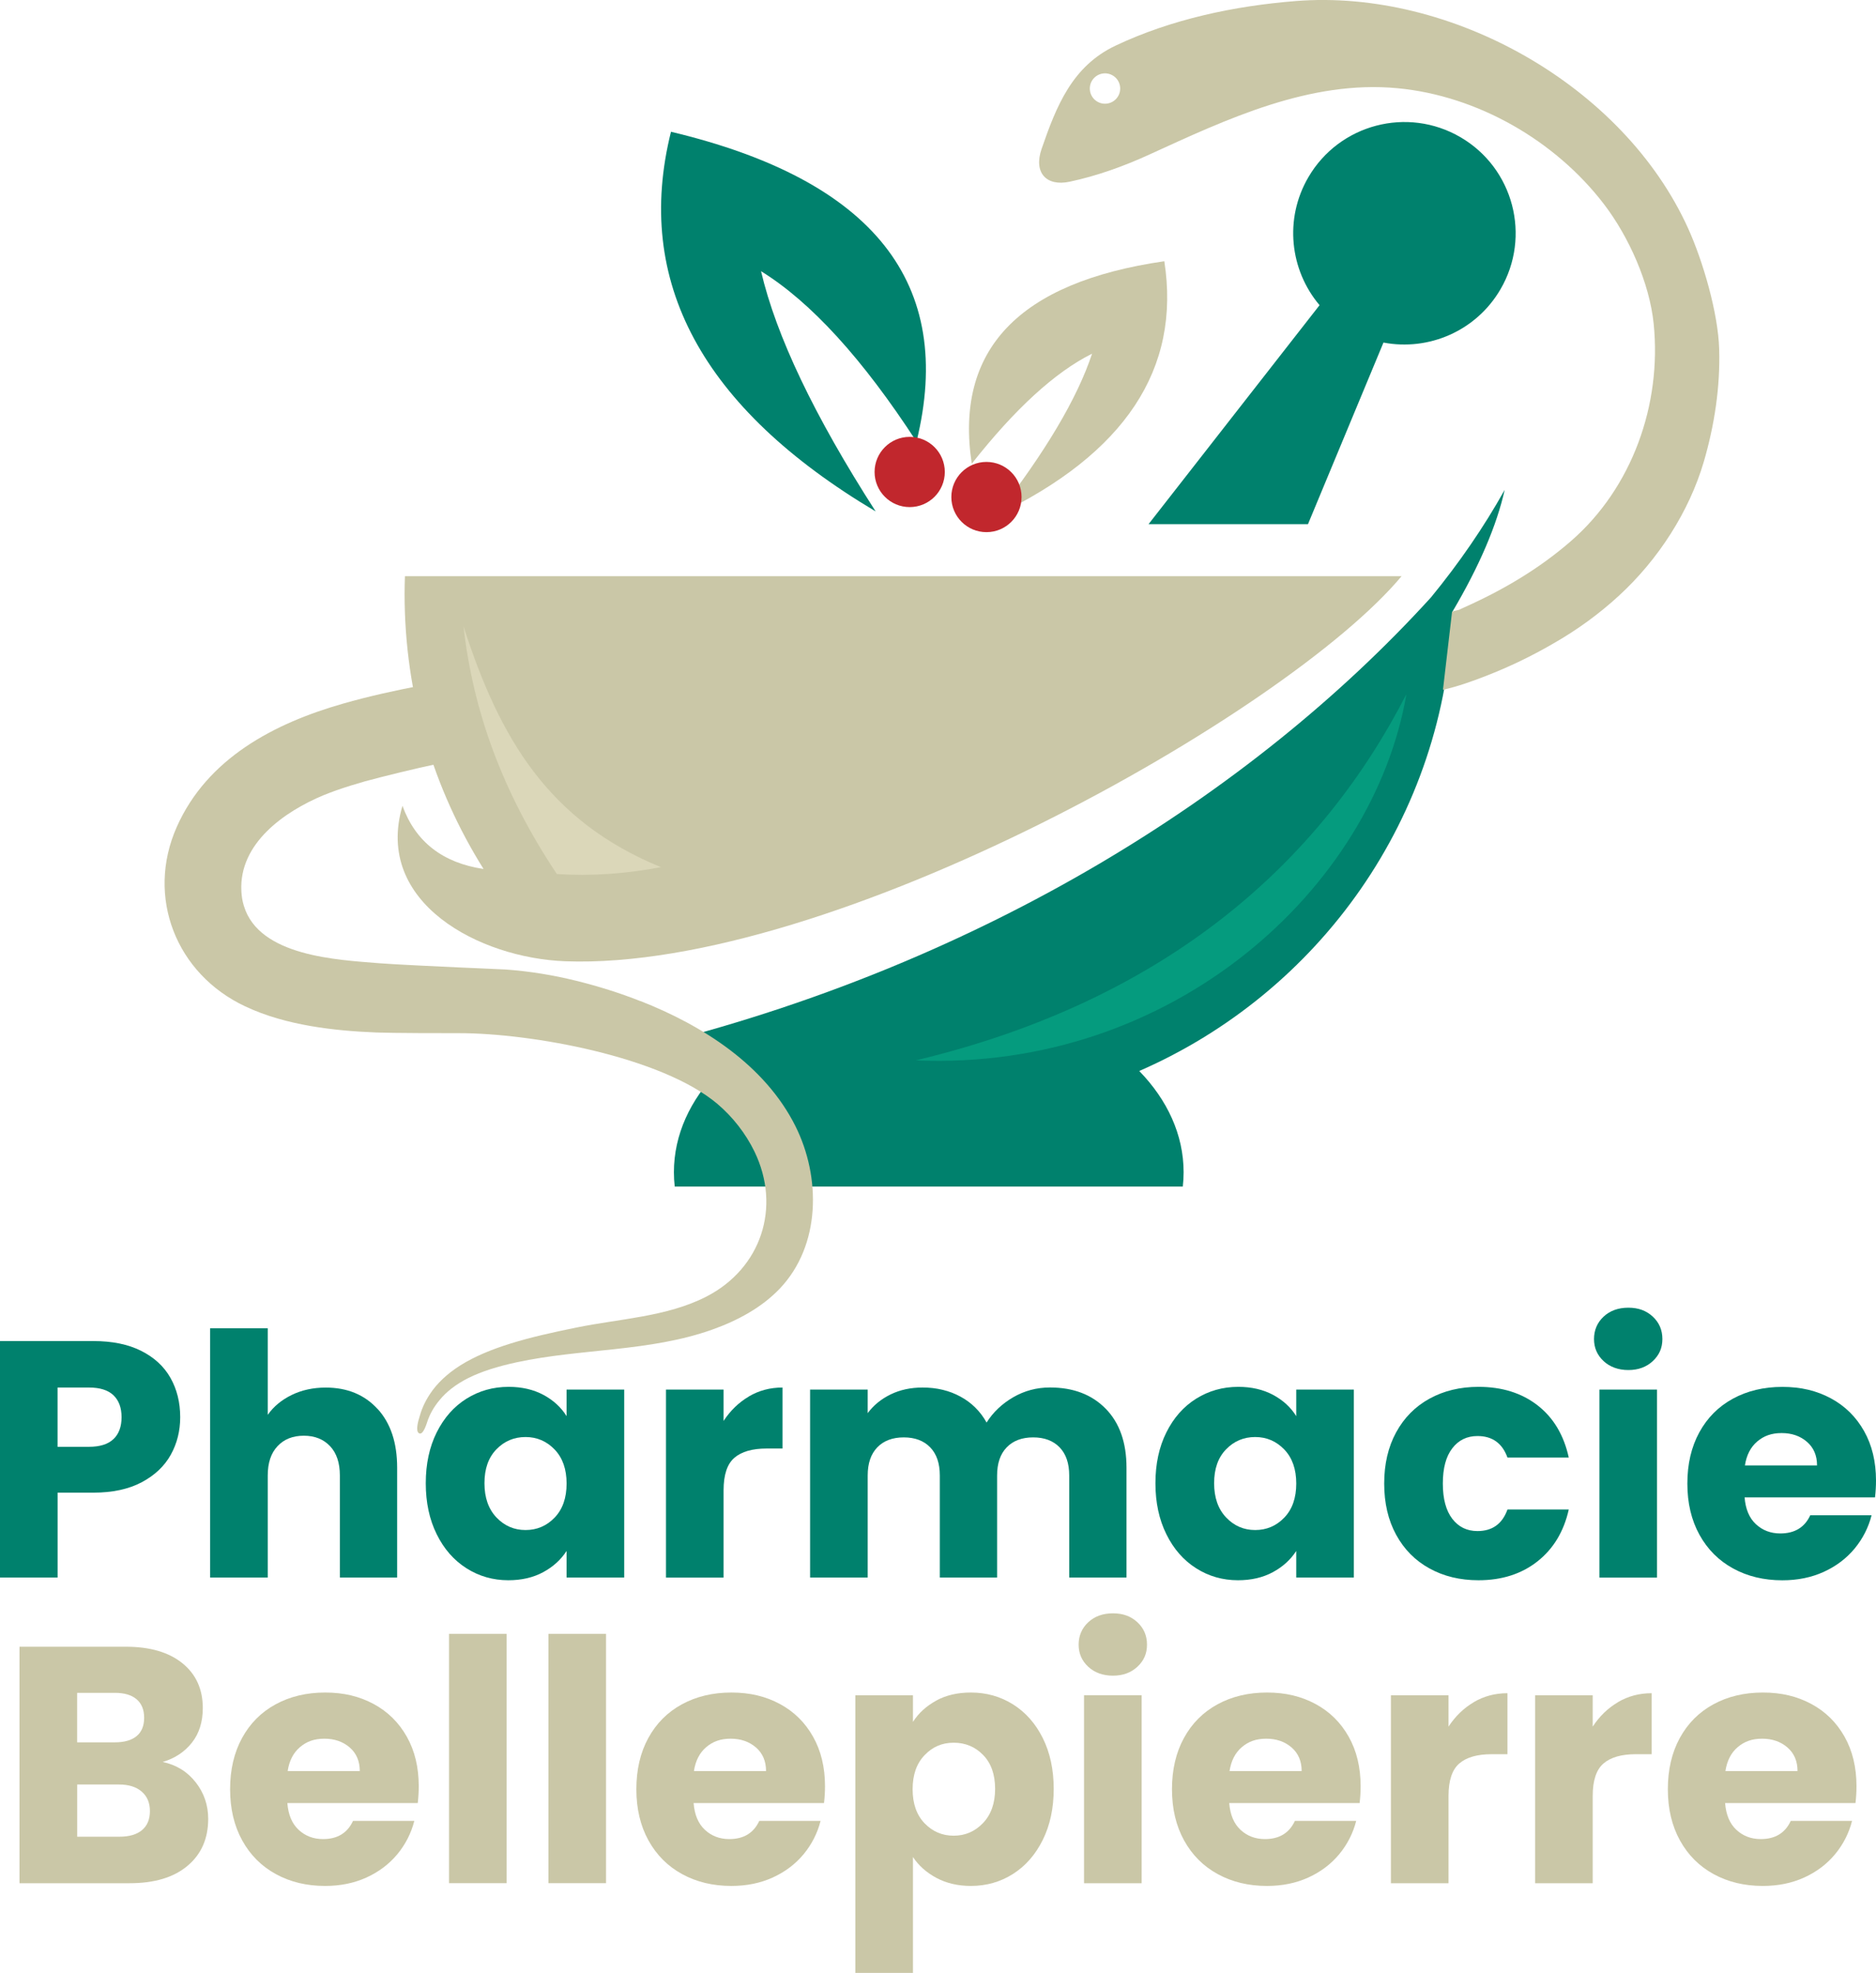
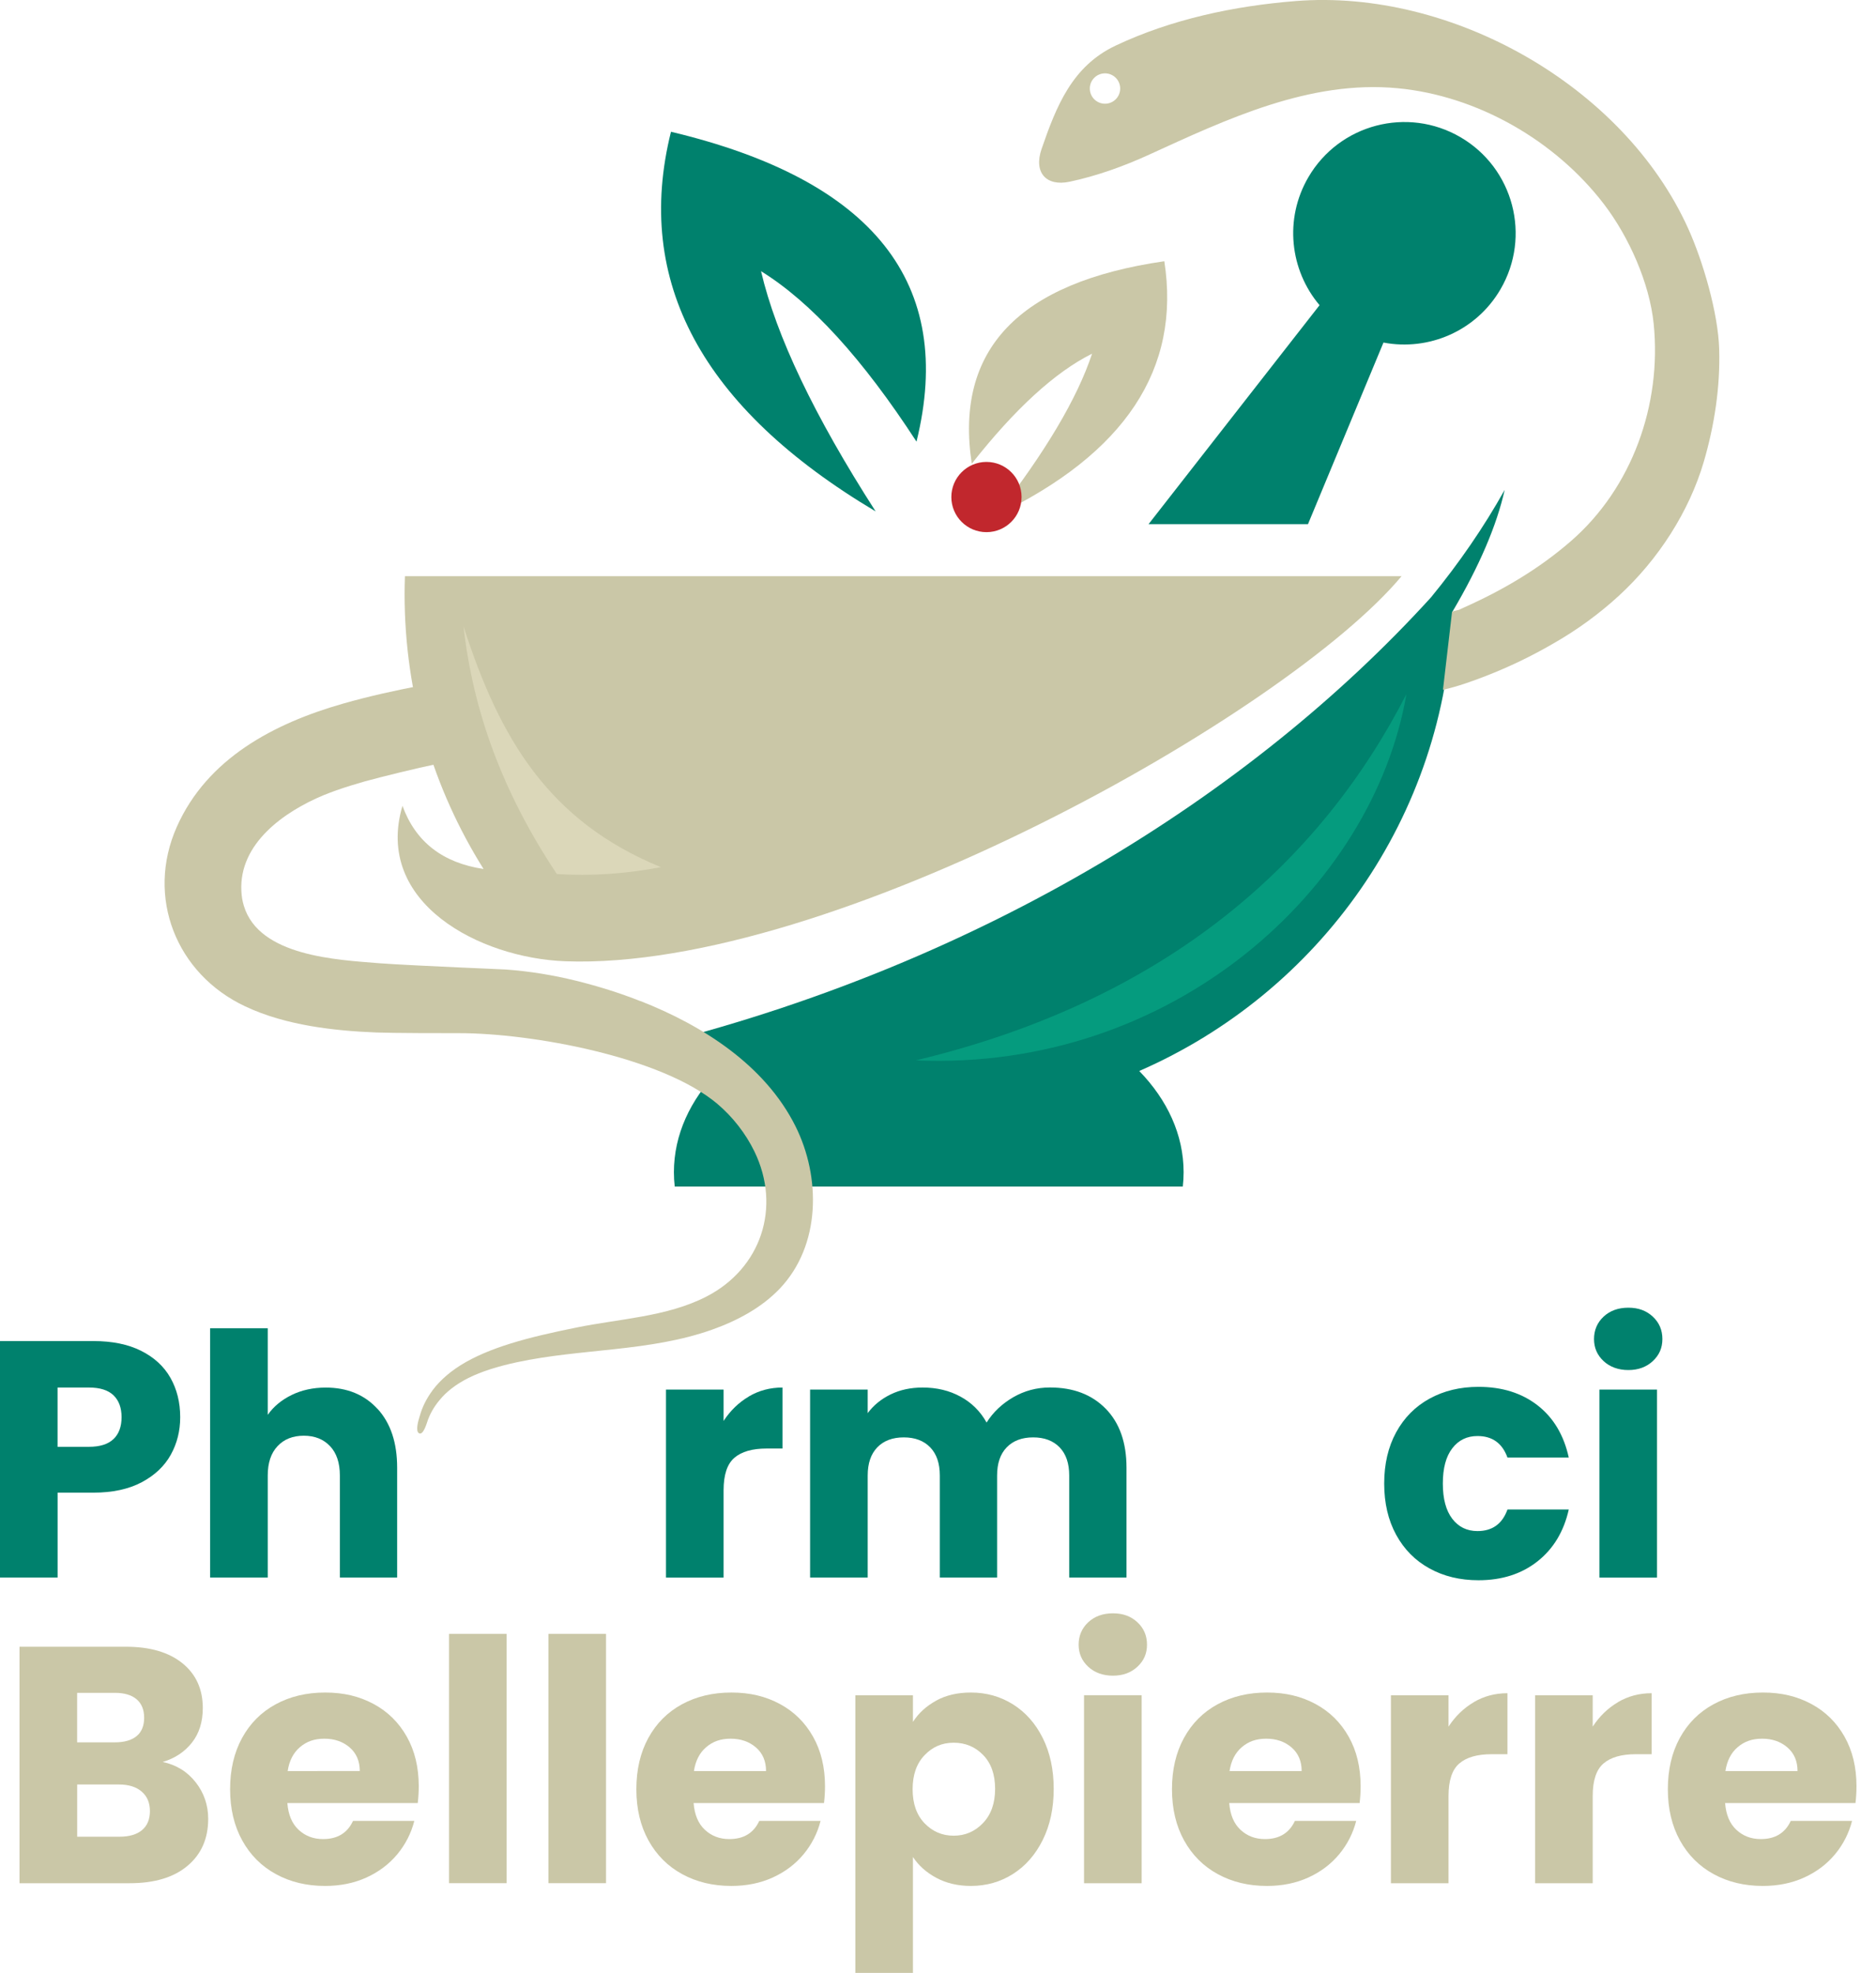
<svg xmlns="http://www.w3.org/2000/svg" id="Calque_2" data-name="Calque 2" viewBox="0 0 416.2 437.64">
  <defs>
    <style>
      .cls-1, .cls-2 {
        fill: #00816d;
      }

      .cls-3 {
        fill: #c1272d;
      }

      .cls-4, .cls-5 {
        fill: #cac7a7;
      }

      .cls-6 {
        fill: #059b7e;
      }

      .cls-6, .cls-7, .cls-5, .cls-2 {
        fill-rule: evenodd;
      }

      .cls-7 {
        fill: #dbd7b9;
      }
    </style>
  </defs>
  <g id="Calque_1-2" data-name="Calque 1">
    <path class="cls-2" d="M147.08,231.34c3.95,2.31,8.04,4.4,12.27,6.24-6.21,6.39-9.84,14.13-9.84,22.46,0,1.07,.06,2.13,.18,3.18h112.72c.12-1.05,.18-2.11,.18-3.18,0-8.33-3.63-16.06-9.84-22.46,39.86-17.38,68.02-56.31,69.52-101.95,5.93-10.06,9.78-19.05,11.55-26.96-4.63,8.28-10.1,16.23-16.35,23.85-40.38,44.38-100.01,80.83-170.38,98.82" />
    <path class="cls-5" d="M89.84,127.81c-.05,1.32-.08,2.65-.08,3.98,0,22.39,6.42,43.28,17.52,60.98-9.08-1.36-15.08-6.02-17.99-14.01-6.37,21.51,17.13,33.78,36.12,34.48,58.99,2.2,160.23-55.05,185.54-85.43H89.84Z" />
    <path class="cls-2" d="M324.02,30.44c11.77,6.87,15.74,21.98,8.86,33.75-5.42,9.28-15.96,13.71-25.95,11.8l-11.04,26.55-5.71,13.74h-35.37l20.24-25.92,17.7-22.66c-6.57-7.76-7.9-19.11-2.48-28.39,6.87-11.77,21.98-15.74,33.75-8.87" />
    <path class="cls-2" d="M194.26,113.44c-13.6-21.17-22.07-38.93-25.42-53.28,11.05,6.83,22.55,19.43,34.49,37.81,8.64-35.11-9.51-58.03-54.47-68.74-8.28,33.19,6.85,61.26,45.39,84.21" />
    <path class="cls-5" d="M220.99,114.34c10.92-14.03,18.02-25.99,21.29-35.88-8.22,4.1-17.11,12.24-26.69,24.41-3.85-25.27,10.4-40.24,42.72-44.92,3.71,23.89-8.73,42.69-37.32,56.38" />
    <path class="cls-2" d="M303.5,68.33c-4.24-1.77-7.85-5.07-9.92-9.57-4.38-9.51-.21-20.76,9.29-25.14,7.43-3.42,15.94-1.62,21.38,3.87-4.72-1.96-10.21-2.03-15.22,.28-9.51,4.38-13.67,15.63-9.29,25.14,.96,2.08,2.24,3.89,3.76,5.43" />
    <path class="cls-7" d="M146.64,192.37c-24.88-10.18-35.79-28.47-43.81-53.44,2.13,18.94,8.7,36.91,20.71,54.96,7.47,.49,15.17-.02,23.1-1.53" />
    <path class="cls-6" d="M203.19,235.22c56.22-13.45,89.99-44.43,108.83-81.24-7.39,43.1-51.84,83.72-108.83,81.24" />
-     <circle class="cls-3" cx="201.82" cy="104.7" r="7.79" />
    <circle class="cls-3" cx="218.85" cy="110.26" r="7.79" />
    <path class="cls-4" d="M320.13,153.02c3.23-.71,6.81-2.01,9.5-3.06,5.18-2.01,10.29-4.46,15.28-7.38,4.99-2.87,9.81-6.35,14.21-10.39,8.82-8.07,15.65-18.78,18.87-29.74,2.37-8.1,3.67-16.61,3.42-25.02-.23-7.93-3.57-19.44-6.9-26.79C360.11,18.88,321.85-2.5,287.49,.23c-13.64,1.08-27.55,4.02-39.97,9.88-9.64,4.55-13.14,13.37-16.44,22.93-1.82,5.28,1.07,8.37,6.23,7.27,6.06-1.29,12.04-3.44,17.69-6.03,17.22-7.88,35.6-16.55,55.06-14.71,17.71,1.67,35.01,11.61,45.81,25.75,5.48,7.17,10.1,17.47,11.01,26.54,1.79,17.84-4.74,36.35-18.39,48.2-7.08,6.14-15,10.83-23.89,14.79-1.58,.7,.1,.13-2.45,.82l-2.02,17.34ZM245.15,23.01c-1.86,0-3.37-1.51-3.37-3.37s1.51-3.37,3.37-3.37,3.37,1.51,3.37,3.37-1.51,3.37-3.37,3.37Z" />
    <path class="cls-4" d="M142.07,222.08c-4.59-1.81-9.33-3.3-14.23-4.51-5.15-1.27-10.35-2.12-15.64-2.5-.75-.05-9.58-.42-10.32-.46-3.27-.15-14.58-.67-17.71-.93-9.28-.76-26.66-1.51-30.06-12.71-.35-1.12-.51-2.2-.56-3.3-.55-10.62,9.57-17.65,18.21-21.26,.93-.39,1.93-.74,2.91-1.11,2.01-.7,4.12-1.35,6.29-1.97,4.1-1.12,11.33-2.88,15.76-3.81l-2.92-17.53c-5.94,1.14-11.88,2.43-17.75,4.11-15.26,4.37-30.06,12.12-36.82,27.31-6.93,15.58-.14,32.65,15.16,39.83,4.66,2.2,9.58,3.5,14.47,4.36,4.9,.85,9.81,1.25,14.65,1.44,3.46,.14,14.97,.16,18.37,.15,15.98,0,44.89,5.21,57.3,15.71,3.37,2.85,6.27,6.57,8.2,10.55,5.99,12.35,1.5,25.95-10.71,32.2-8.76,4.48-19.27,4.89-28.78,6.84-5.31,1.08-10.19,2.17-14.53,3.52-4.34,1.34-8.13,2.93-11.19,4.85-3.05,1.91-5.31,4.15-6.7,6.26-1.43,2.1-2.07,3.97-2.41,5.22-.2,.63-.93,3.03-.15,3.57,1.01,.7,1.84-2.45,2.06-3.03,.42-1.09,1.17-2.67,2.59-4.34,1.38-1.7,3.49-3.42,6.36-4.86,2.88-1.44,6.5-2.57,10.71-3.48,14.31-3.09,29.5-2.3,43.41-7.26,5.51-1.97,10.9-4.82,14.97-9.1,9.1-9.59,9.13-24.68,3.47-36.01-6.79-13.6-20.67-22.38-34.42-27.78Z" />
    <g>
      <path class="cls-1" d="M37.89,322.71c-1.4,2.52-3.54,4.55-6.43,6.09-2.89,1.54-6.48,2.32-10.76,2.32h-7.92v18.83H0v-52.46H20.7c4.19,0,7.72,.72,10.61,2.17,2.89,1.45,5.06,3.44,6.5,5.98s2.17,5.46,2.17,8.74c0,3.04-.7,5.82-2.09,8.33Zm-12.71-3.47c1.2-1.15,1.79-2.77,1.79-4.86s-.6-3.71-1.79-4.86c-1.2-1.15-3.01-1.72-5.46-1.72h-6.95v13.15h6.95c2.44,0,4.26-.57,5.46-1.72Z" />
      <path class="cls-1" d="M83.78,312.55c2.89,3.17,4.33,7.51,4.33,13.04v24.36h-12.71v-22.64c0-2.79-.72-4.96-2.17-6.5-1.45-1.54-3.39-2.32-5.83-2.32s-4.38,.77-5.83,2.32c-1.45,1.54-2.17,3.71-2.17,6.5v22.64h-12.78v-55.3h12.78v19.21c1.29-1.84,3.06-3.31,5.31-4.41,2.24-1.09,4.76-1.64,7.55-1.64,4.78,0,8.62,1.58,11.51,4.75Z" />
-       <path class="cls-1" d="M96.89,317.74c1.62-3.24,3.82-5.73,6.61-7.47,2.79-1.74,5.9-2.62,9.34-2.62,2.94,0,5.52,.6,7.74,1.79,2.22,1.2,3.92,2.77,5.12,4.71v-5.9h12.78v41.7h-12.78v-5.9c-1.25,1.94-2.98,3.51-5.19,4.71-2.22,1.2-4.8,1.79-7.74,1.79-3.39,0-6.48-.88-9.27-2.65-2.79-1.77-5-4.28-6.61-7.55-1.62-3.26-2.43-7.04-2.43-11.32s.81-8.05,2.43-11.29Zm26.16,3.81c-1.77-1.84-3.92-2.77-6.46-2.77s-4.7,.91-6.46,2.73c-1.77,1.82-2.65,4.32-2.65,7.51s.88,5.72,2.65,7.59c1.77,1.87,3.92,2.8,6.46,2.8s4.7-.92,6.46-2.76c1.77-1.84,2.65-4.36,2.65-7.55s-.88-5.7-2.65-7.55Z" />
      <path class="cls-1" d="M166.13,309.78c2.24-1.32,4.73-1.98,7.47-1.98v13.53h-3.51c-3.19,0-5.58,.69-7.17,2.06-1.59,1.37-2.39,3.77-2.39,7.21v19.36h-12.78v-41.7h12.78v6.95c1.5-2.29,3.36-4.1,5.61-5.42Z" />
      <path class="cls-1" d="M245.32,312.51c3.06,3.14,4.6,7.5,4.6,13.08v24.36h-12.71v-22.64c0-2.69-.71-4.77-2.13-6.24-1.42-1.47-3.38-2.21-5.87-2.21s-4.45,.74-5.87,2.21c-1.42,1.47-2.13,3.55-2.13,6.24v22.64h-12.71v-22.64c0-2.69-.71-4.77-2.13-6.24s-3.38-2.21-5.87-2.21-4.45,.74-5.87,2.21-2.13,3.55-2.13,6.24v22.64h-12.78v-41.7h12.78v5.23c1.29-1.74,2.99-3.13,5.08-4.15s4.46-1.53,7.1-1.53c3.14,0,5.94,.67,8.41,2.02,2.47,1.34,4.4,3.26,5.79,5.75,1.44-2.29,3.41-4.16,5.9-5.61,2.49-1.44,5.21-2.17,8.15-2.17,5.18,0,9.3,1.57,12.37,4.71Z" />
-       <path class="cls-1" d="M258.77,317.74c1.62-3.24,3.82-5.73,6.61-7.47,2.79-1.74,5.9-2.62,9.34-2.62,2.94,0,5.52,.6,7.74,1.79,2.22,1.2,3.92,2.77,5.12,4.71v-5.9h12.78v41.7h-12.78v-5.9c-1.25,1.94-2.98,3.51-5.19,4.71-2.22,1.2-4.8,1.79-7.74,1.79-3.39,0-6.48-.88-9.27-2.65-2.79-1.77-5-4.28-6.61-7.55-1.62-3.26-2.43-7.04-2.43-11.32s.81-8.05,2.43-11.29Zm26.16,3.81c-1.77-1.84-3.92-2.77-6.46-2.77s-4.7,.91-6.46,2.73c-1.77,1.82-2.65,4.32-2.65,7.51s.88,5.72,2.65,7.59c1.77,1.87,3.92,2.8,6.46,2.8s4.7-.92,6.46-2.76c1.77-1.84,2.65-4.36,2.65-7.55s-.88-5.7-2.65-7.55Z" />
      <path class="cls-1" d="M309.74,317.74c1.77-3.24,4.23-5.73,7.4-7.47,3.16-1.74,6.79-2.62,10.87-2.62,5.23,0,9.6,1.37,13.12,4.11s5.82,6.6,6.91,11.58h-13.6c-1.15-3.19-3.36-4.78-6.65-4.78-2.34,0-4.21,.91-5.6,2.73-1.4,1.82-2.09,4.42-2.09,7.81s.7,5.99,2.09,7.81c1.39,1.82,3.26,2.73,5.6,2.73,3.29,0,5.5-1.59,6.65-4.78h13.6c-1.1,4.88-3.41,8.72-6.95,11.51-3.54,2.79-7.9,4.18-13.08,4.18-4.09,0-7.71-.87-10.87-2.62-3.17-1.74-5.63-4.23-7.4-7.47-1.77-3.24-2.65-7.03-2.65-11.36s.88-8.12,2.65-11.36Z" />
      <path class="cls-1" d="M355.77,301.94c-1.42-1.32-2.13-2.95-2.13-4.9s.71-3.65,2.13-4.97c1.42-1.32,3.25-1.98,5.49-1.98s4,.66,5.42,1.98c1.42,1.32,2.13,2.98,2.13,4.97s-.71,3.58-2.13,4.9c-1.42,1.32-3.23,1.98-5.42,1.98s-4.07-.66-5.49-1.98Zm11.85,6.32v41.7h-12.78v-41.7h12.78Z" />
-       <path class="cls-1" d="M415.97,332.17h-28.92c.2,2.59,1.03,4.57,2.5,5.94,1.47,1.37,3.28,2.06,5.42,2.06,3.19,0,5.41-1.35,6.65-4.04h13.6c-.7,2.74-1.96,5.21-3.77,7.4-1.82,2.19-4.1,3.91-6.84,5.16-2.74,1.25-5.8,1.87-9.19,1.87-4.09,0-7.72-.87-10.91-2.62-3.19-1.74-5.68-4.23-7.47-7.47-1.79-3.24-2.69-7.03-2.69-11.36s.88-8.12,2.65-11.36c1.77-3.24,4.25-5.73,7.44-7.47,3.19-1.74,6.85-2.62,10.99-2.62s7.62,.85,10.76,2.54c3.14,1.69,5.59,4.11,7.36,7.25s2.65,6.8,2.65,10.99c0,1.2-.07,2.44-.22,3.74Zm-12.85-7.1c0-2.19-.75-3.94-2.24-5.23-1.5-1.29-3.36-1.94-5.61-1.94s-3.95,.62-5.42,1.87c-1.47,1.25-2.38,3.02-2.73,5.31h15.99Z" />
    </g>
    <g>
      <path class="cls-4" d="M43.42,395.37c1.84,2.37,2.77,5.07,2.77,8.11,0,4.38-1.53,7.86-4.6,10.43-3.06,2.57-7.34,3.85-12.82,3.85H4.33v-52.46H27.95c5.33,0,9.5,1.22,12.52,3.66,3.01,2.44,4.52,5.75,4.52,9.94,0,3.09-.81,5.66-2.43,7.7-1.62,2.04-3.77,3.46-6.46,4.26,3.04,.65,5.48,2.16,7.32,4.52Zm-26.31-8.86h8.37c2.09,0,3.7-.46,4.82-1.38,1.12-.92,1.68-2.28,1.68-4.07s-.56-3.16-1.68-4.11c-1.12-.95-2.73-1.42-4.82-1.42h-8.37v10.99Zm14.39,19.47c1.17-.97,1.76-2.38,1.76-4.22s-.61-3.29-1.83-4.33c-1.22-1.05-2.9-1.57-5.04-1.57h-9.27v11.58h9.42c2.14,0,3.8-.49,4.97-1.46Z" />
-       <path class="cls-4" d="M92.67,399.97h-28.92c.2,2.59,1.03,4.57,2.5,5.94,1.47,1.37,3.28,2.06,5.42,2.06,3.19,0,5.41-1.35,6.65-4.04h13.6c-.7,2.74-1.96,5.21-3.77,7.4-1.82,2.19-4.1,3.91-6.84,5.16-2.74,1.25-5.8,1.87-9.19,1.87-4.09,0-7.72-.87-10.91-2.62-3.19-1.74-5.68-4.23-7.47-7.47-1.79-3.24-2.69-7.03-2.69-11.36s.88-8.12,2.65-11.36c1.77-3.24,4.25-5.73,7.44-7.47,3.19-1.74,6.85-2.62,10.99-2.62s7.62,.85,10.76,2.54c3.14,1.69,5.59,4.11,7.36,7.25s2.65,6.8,2.65,10.99c0,1.2-.07,2.44-.22,3.74Zm-12.85-7.1c0-2.19-.75-3.94-2.24-5.23-1.5-1.29-3.36-1.94-5.61-1.94s-3.95,.62-5.42,1.87c-1.47,1.25-2.38,3.02-2.73,5.31h15.99Z" />
+       <path class="cls-4" d="M92.67,399.97h-28.92c.2,2.59,1.03,4.57,2.5,5.94,1.47,1.37,3.28,2.06,5.42,2.06,3.19,0,5.41-1.35,6.65-4.04h13.6c-.7,2.74-1.96,5.21-3.77,7.4-1.82,2.19-4.1,3.91-6.84,5.16-2.74,1.25-5.8,1.87-9.19,1.87-4.09,0-7.72-.87-10.91-2.62-3.19-1.74-5.68-4.23-7.47-7.47-1.79-3.24-2.69-7.03-2.69-11.36s.88-8.12,2.65-11.36c1.77-3.24,4.25-5.73,7.44-7.47,3.19-1.74,6.85-2.62,10.99-2.62s7.62,.85,10.76,2.54c3.14,1.69,5.59,4.11,7.36,7.25s2.65,6.8,2.65,10.99c0,1.2-.07,2.44-.22,3.74Zm-12.85-7.1c0-2.19-.75-3.94-2.24-5.23-1.5-1.29-3.36-1.94-5.61-1.94s-3.95,.62-5.42,1.87c-1.47,1.25-2.38,3.02-2.73,5.31Z" />
      <path class="cls-4" d="M112.4,362.45v55.3h-12.78v-55.3h12.78Z" />
      <path class="cls-4" d="M134.45,362.45v55.3h-12.78v-55.3h12.78Z" />
      <path class="cls-4" d="M182.8,399.97h-28.92c.2,2.59,1.03,4.57,2.5,5.94,1.47,1.37,3.28,2.06,5.42,2.06,3.19,0,5.41-1.35,6.65-4.04h13.6c-.7,2.74-1.96,5.21-3.77,7.4-1.82,2.19-4.1,3.91-6.84,5.16-2.74,1.25-5.8,1.87-9.19,1.87-4.09,0-7.72-.87-10.91-2.62-3.19-1.74-5.68-4.23-7.47-7.47-1.79-3.24-2.69-7.03-2.69-11.36s.88-8.12,2.65-11.36c1.77-3.24,4.25-5.73,7.44-7.47,3.19-1.74,6.85-2.62,10.99-2.62s7.62,.85,10.76,2.54c3.14,1.69,5.59,4.11,7.36,7.25s2.65,6.8,2.65,10.99c0,1.2-.07,2.44-.22,3.74Zm-12.85-7.1c0-2.19-.75-3.94-2.24-5.23-1.5-1.29-3.36-1.94-5.61-1.94s-3.95,.62-5.42,1.87c-1.47,1.25-2.38,3.02-2.73,5.31h15.99Z" />
      <path class="cls-4" d="M207.69,377.25c2.19-1.2,4.76-1.79,7.7-1.79,3.44,0,6.55,.87,9.34,2.62,2.79,1.75,5,4.24,6.61,7.47,1.62,3.24,2.43,7,2.43,11.29s-.81,8.06-2.43,11.32c-1.62,3.26-3.82,5.78-6.61,7.55-2.79,1.77-5.9,2.65-9.34,2.65-2.89,0-5.44-.6-7.66-1.79-2.22-1.2-3.95-2.74-5.19-4.63v25.71h-12.78v-61.58h12.78v5.9c1.25-1.94,2.96-3.51,5.16-4.71Zm10.43,12.07c-1.77-1.82-3.95-2.73-6.54-2.73s-4.7,.92-6.46,2.77c-1.77,1.84-2.65,4.36-2.65,7.55s.88,5.71,2.65,7.55c1.77,1.84,3.92,2.76,6.46,2.76s4.71-.93,6.5-2.8c1.79-1.87,2.69-4.4,2.69-7.59s-.88-5.69-2.65-7.51Z" />
      <path class="cls-4" d="M241.43,369.74c-1.42-1.32-2.13-2.95-2.13-4.9s.71-3.65,2.13-4.97c1.42-1.32,3.25-1.98,5.49-1.98s4,.66,5.42,1.98c1.42,1.32,2.13,2.98,2.13,4.97s-.71,3.58-2.13,4.9c-1.42,1.32-3.23,1.98-5.42,1.98s-4.07-.66-5.49-1.98Zm11.85,6.32v41.7h-12.78v-41.7h12.78Z" />
      <path class="cls-4" d="M301.63,399.97h-28.92c.2,2.59,1.03,4.57,2.5,5.94,1.47,1.37,3.28,2.06,5.42,2.06,3.19,0,5.41-1.35,6.65-4.04h13.6c-.7,2.74-1.96,5.21-3.77,7.4-1.82,2.19-4.1,3.91-6.84,5.16-2.74,1.25-5.8,1.87-9.19,1.87-4.09,0-7.72-.87-10.91-2.62-3.19-1.74-5.68-4.23-7.47-7.47-1.79-3.24-2.69-7.03-2.69-11.36s.88-8.12,2.65-11.36c1.77-3.24,4.25-5.73,7.44-7.47,3.19-1.74,6.85-2.62,10.99-2.62s7.62,.85,10.76,2.54c3.14,1.69,5.59,4.11,7.36,7.25s2.65,6.8,2.65,10.99c0,1.2-.07,2.44-.22,3.74Zm-12.85-7.1c0-2.19-.75-3.94-2.24-5.23-1.5-1.29-3.36-1.94-5.61-1.94s-3.95,.62-5.42,1.87c-1.47,1.25-2.38,3.02-2.73,5.31h15.99Z" />
      <path class="cls-4" d="M326.96,377.59c2.24-1.32,4.73-1.98,7.47-1.98v13.53h-3.51c-3.19,0-5.58,.69-7.17,2.06-1.59,1.37-2.39,3.77-2.39,7.21v19.36h-12.78v-41.7h12.78v6.95c1.5-2.29,3.36-4.1,5.61-5.42Z" />
      <path class="cls-4" d="M358.95,377.59c2.24-1.32,4.73-1.98,7.47-1.98v13.53h-3.51c-3.19,0-5.58,.69-7.17,2.06-1.59,1.37-2.39,3.77-2.39,7.21v19.36h-12.78v-41.7h12.78v6.95c1.5-2.29,3.36-4.1,5.61-5.42Z" />
      <path class="cls-4" d="M411.64,399.97h-28.92c.2,2.59,1.03,4.57,2.5,5.94,1.47,1.37,3.28,2.06,5.42,2.06,3.19,0,5.41-1.35,6.65-4.04h13.6c-.7,2.74-1.96,5.21-3.77,7.4-1.82,2.19-4.1,3.91-6.84,5.16-2.74,1.25-5.8,1.87-9.19,1.87-4.09,0-7.72-.87-10.91-2.62-3.19-1.74-5.68-4.23-7.47-7.47-1.79-3.24-2.69-7.03-2.69-11.36s.88-8.12,2.65-11.36c1.77-3.24,4.25-5.73,7.44-7.47,3.19-1.74,6.85-2.62,10.99-2.62s7.62,.85,10.76,2.54c3.14,1.69,5.59,4.11,7.36,7.25s2.65,6.8,2.65,10.99c0,1.2-.07,2.44-.22,3.74Zm-12.85-7.1c0-2.19-.75-3.94-2.24-5.23-1.5-1.29-3.36-1.94-5.61-1.94s-3.95,.62-5.42,1.87c-1.47,1.25-2.38,3.02-2.73,5.31h15.99Z" />
    </g>
  </g>
</svg>